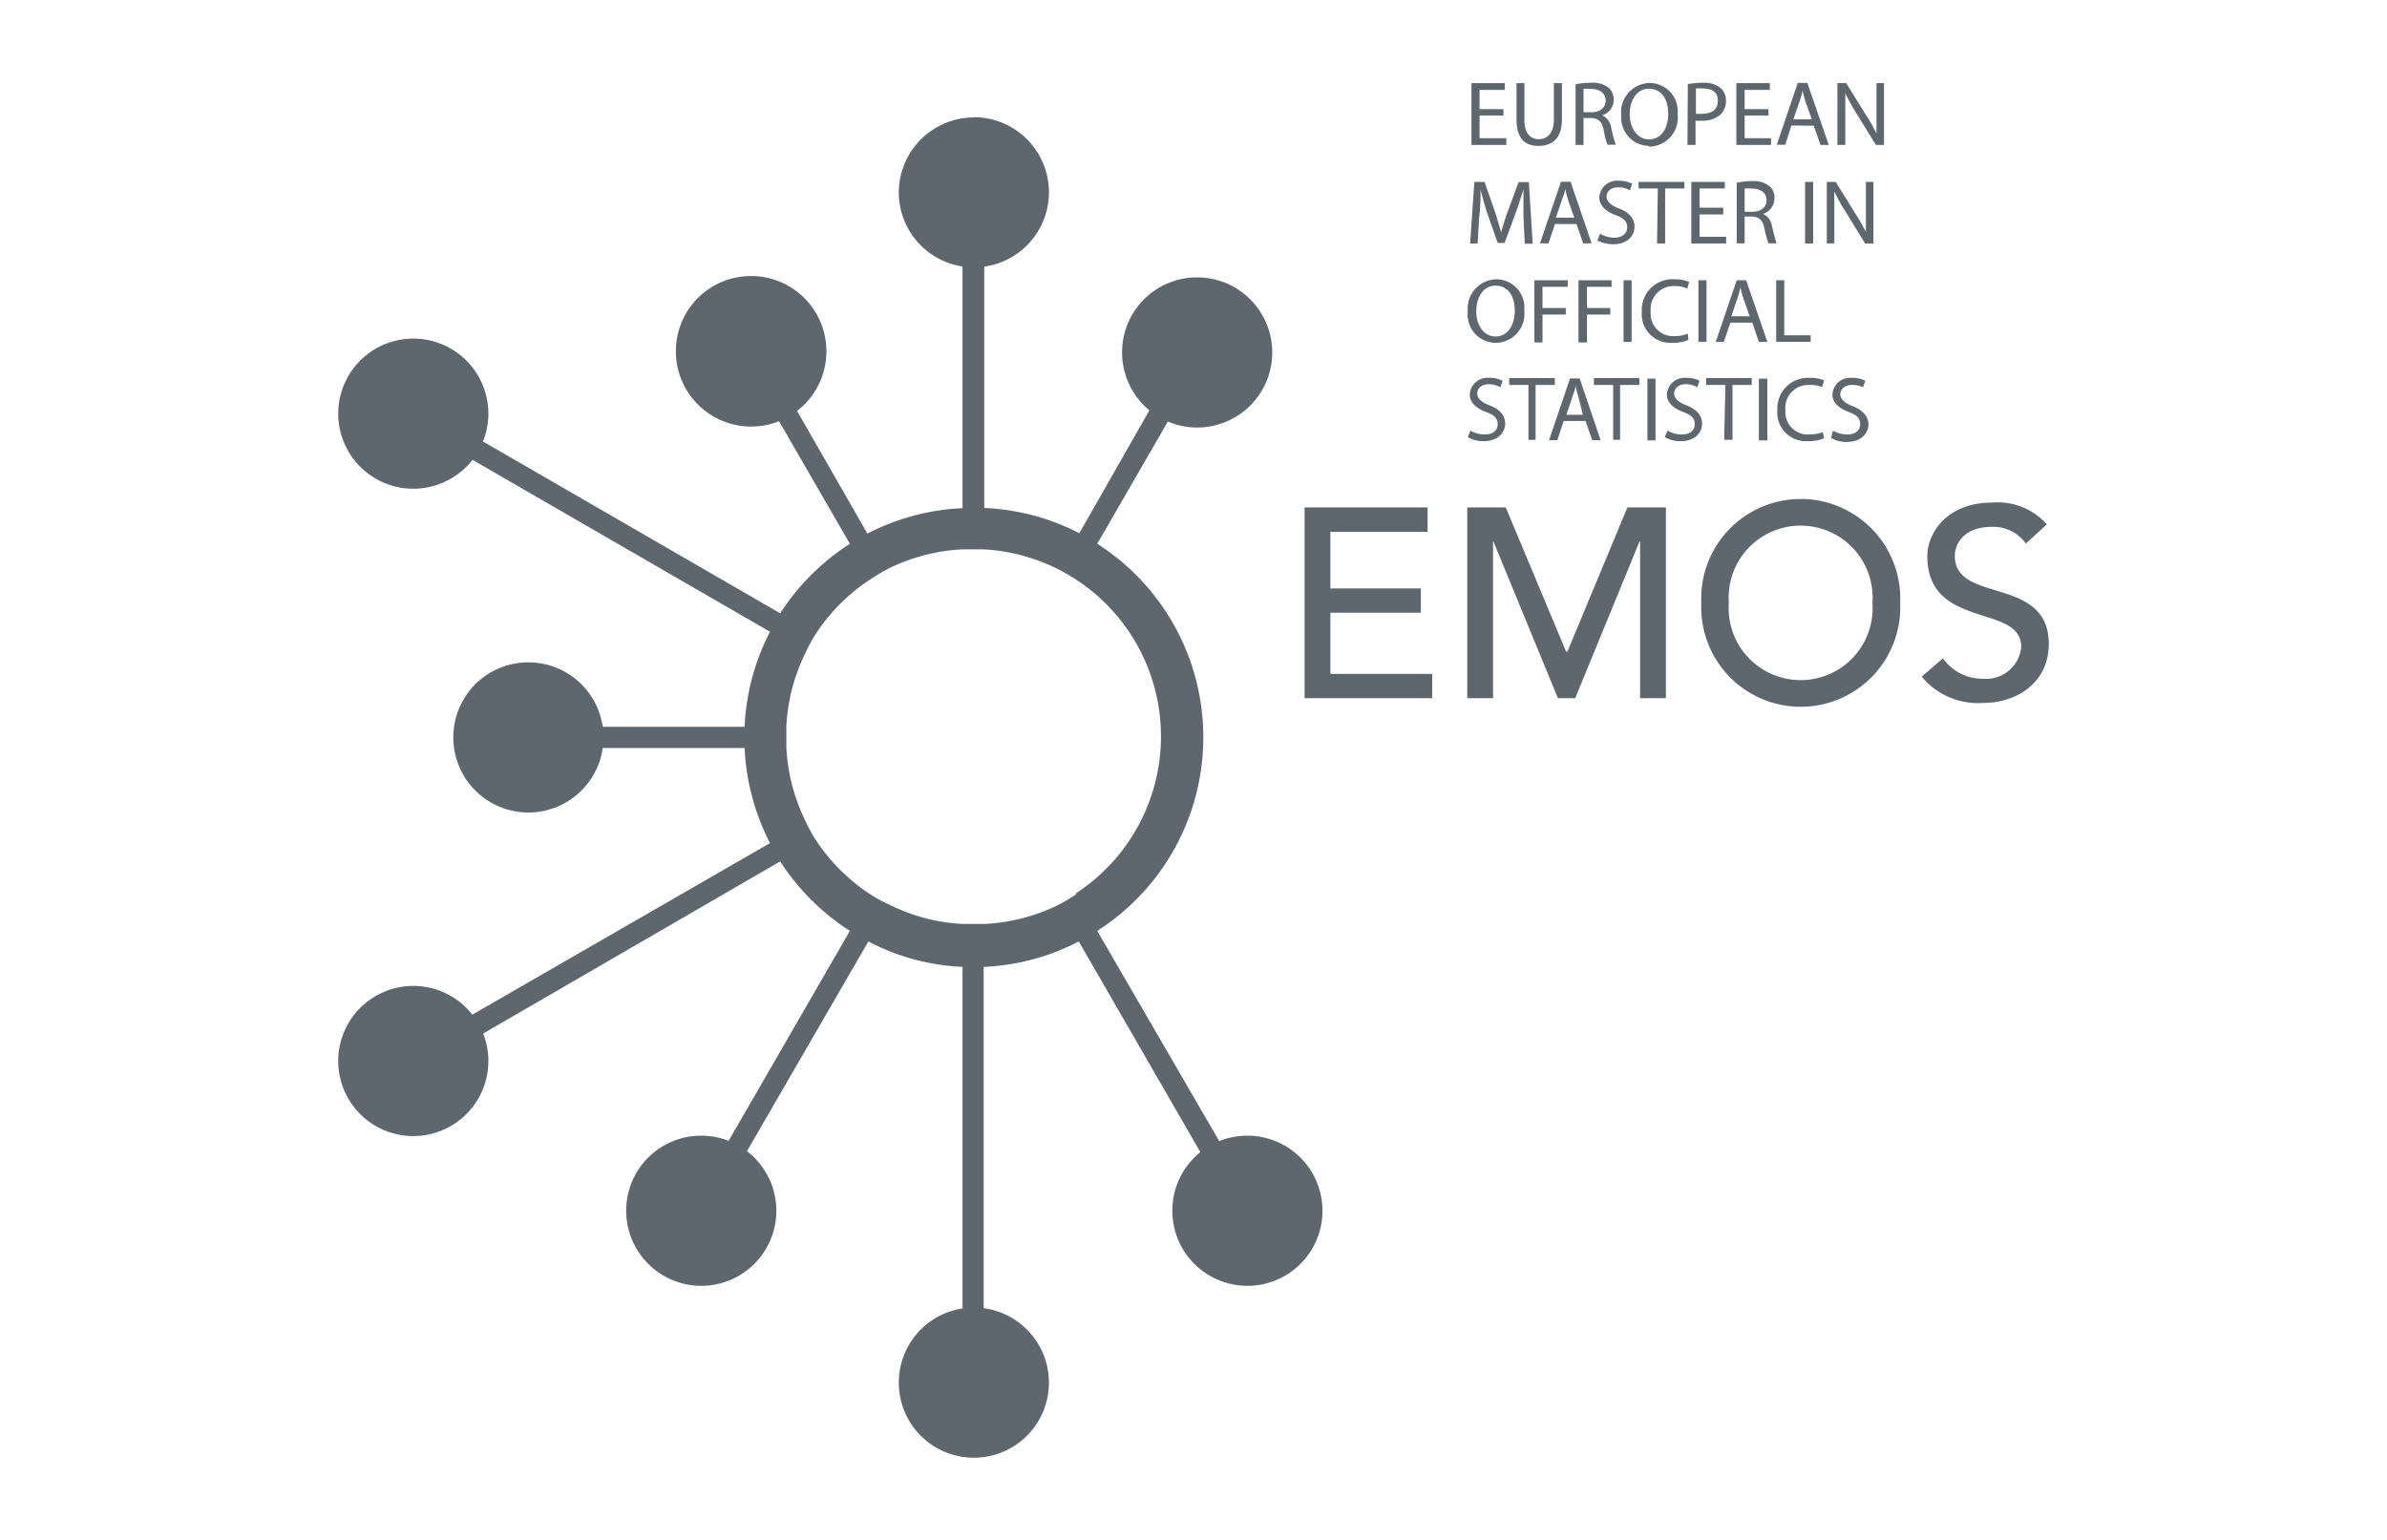
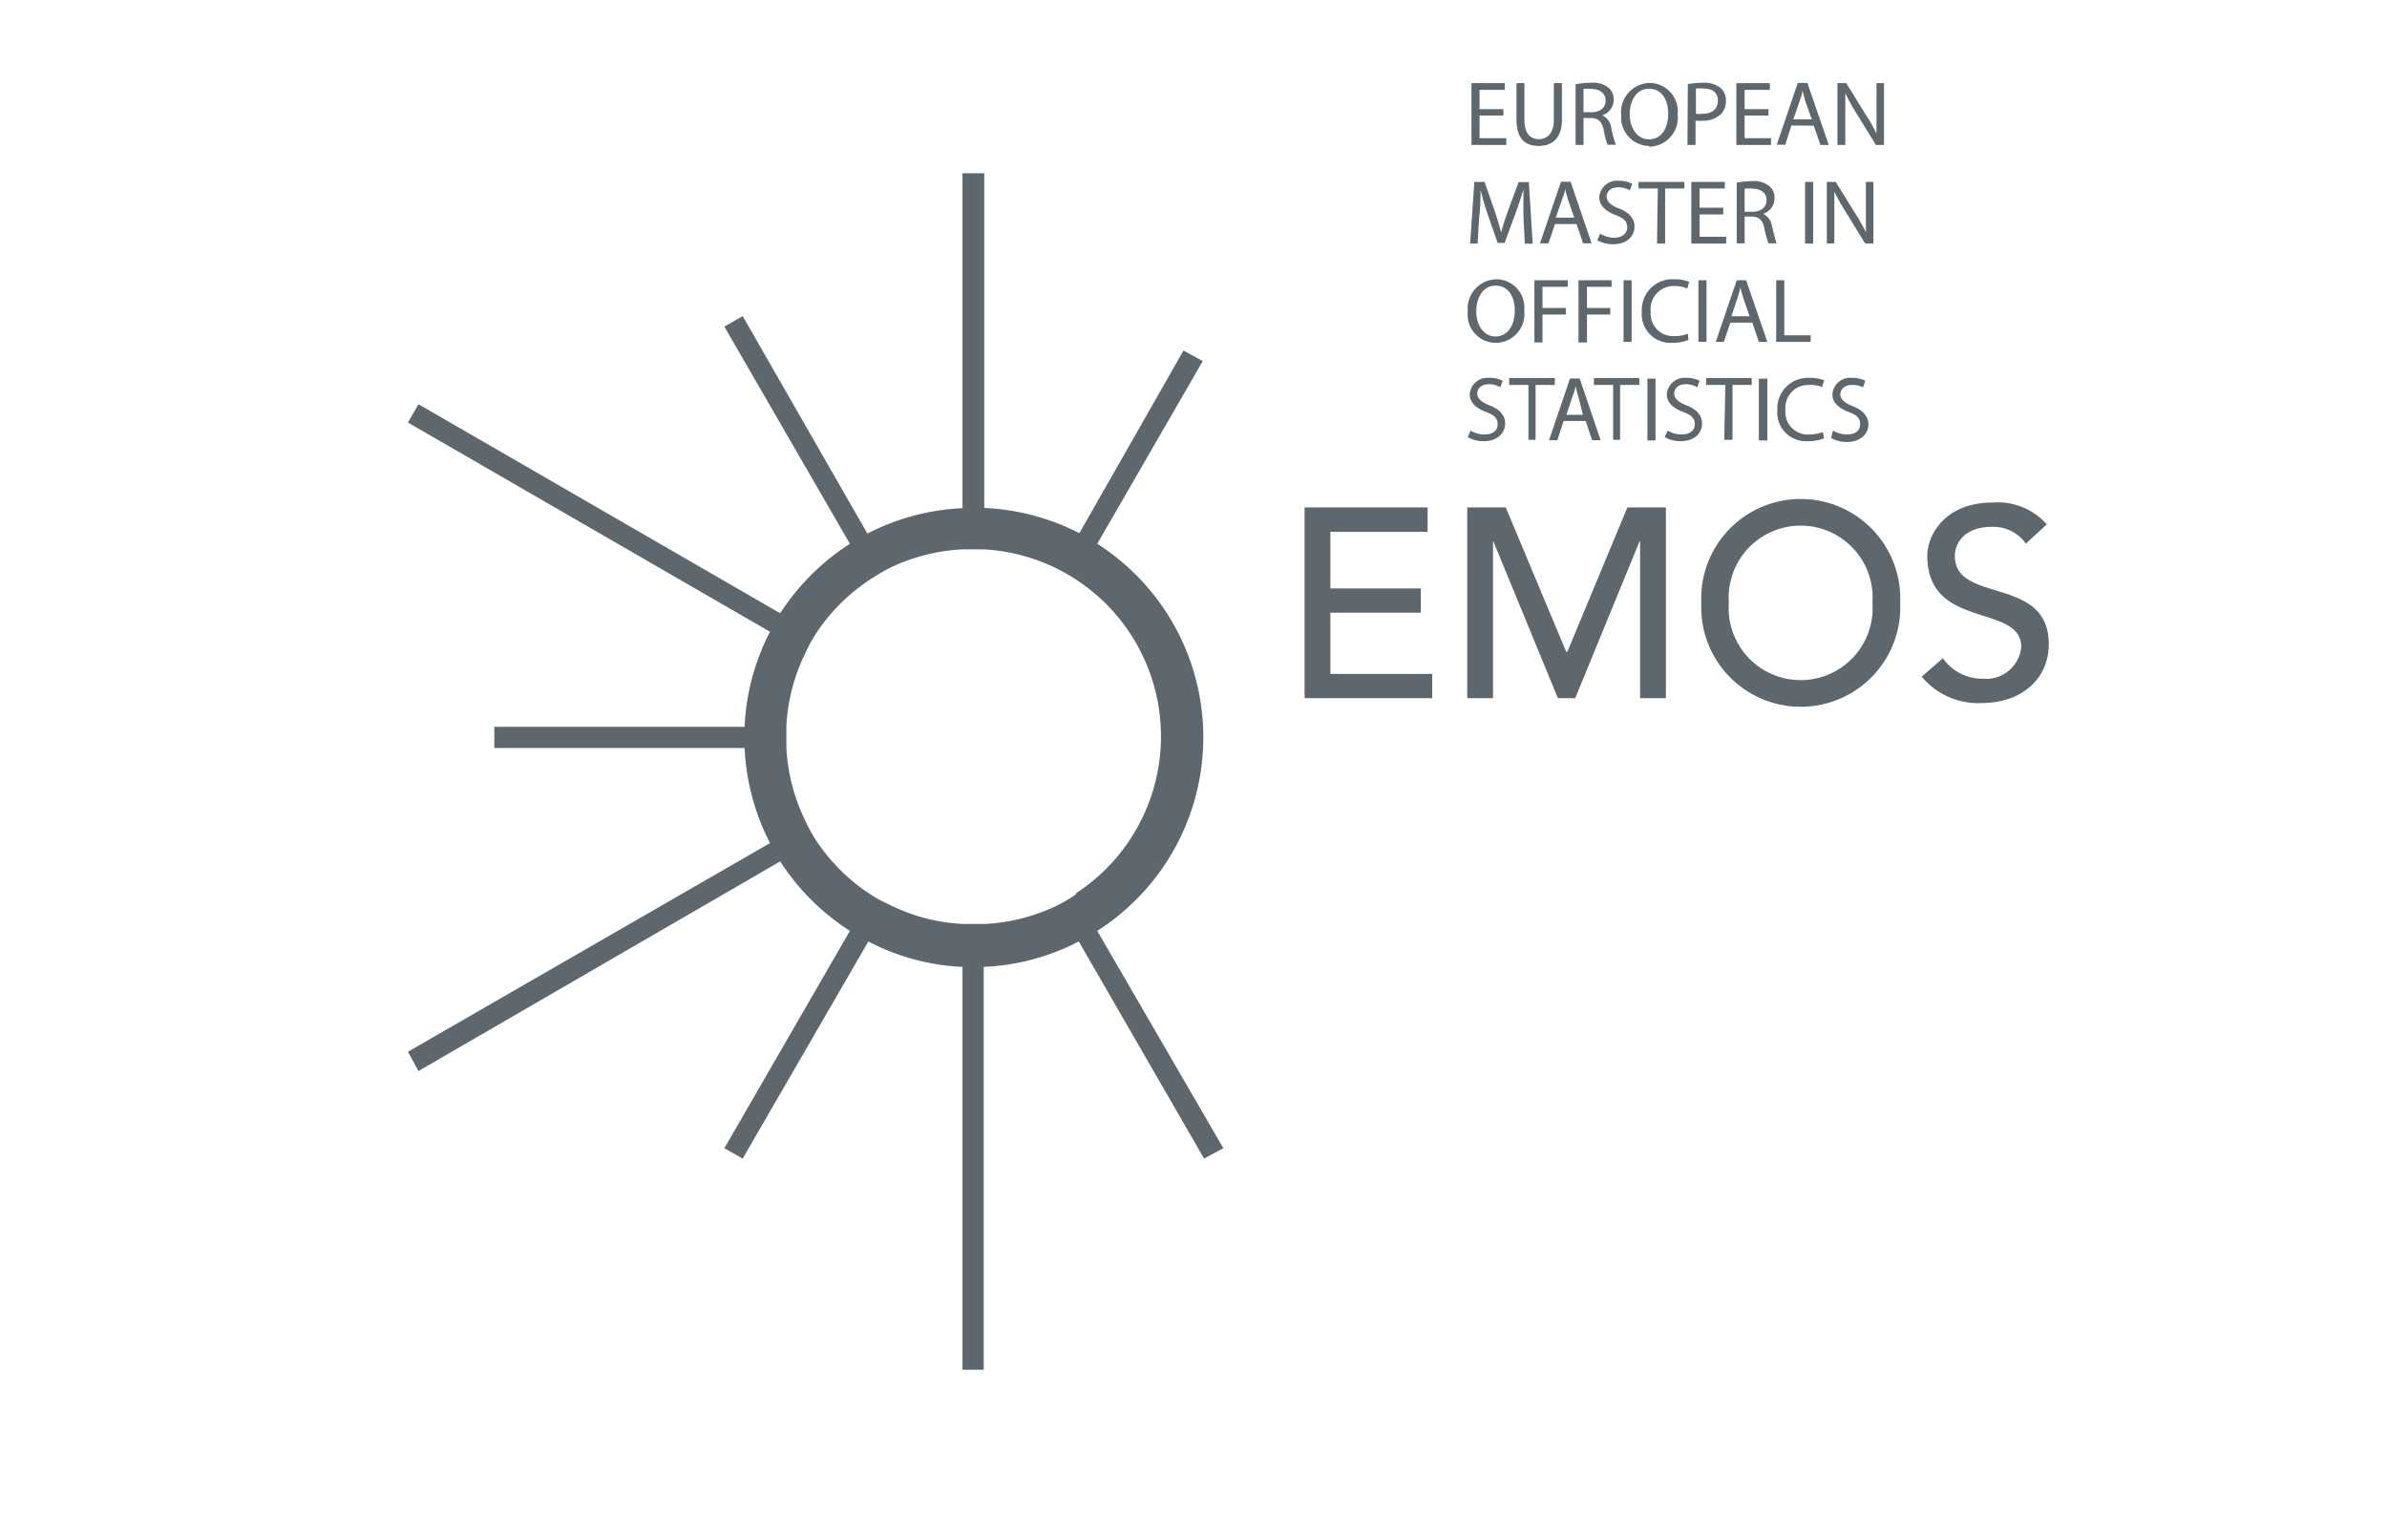
<svg xmlns="http://www.w3.org/2000/svg" id="Layer_1" data-name="Layer 1" viewBox="0 0 124 80">
  <defs>
    <style>.cls-2{fill:#5d676d}</style>
  </defs>
-   <path fill="#fff" d="M0 0h124v80H0z" />
  <path class="cls-2" d="M57 48.36a11.93 11.93 0 000-20.11l5.48-9.49-1-.55-5.41 9.49a11.88 11.88 0 00-4.94-1.31V9H50v17.4a11.93 11.93 0 00-4.94 1.32l-6.48-11.3-.95.55 6.52 11.28a12.1 12.1 0 00-3.62 3.61L21.74 21l-.55.95L40 32.82a11.89 11.89 0 00-1.32 4.94h-13v1.1h13A12 12 0 0040 43.8L21.19 54.64l.55 1 18.79-10.89a12 12 0 003.62 3.61l-6.52 11.29.95.54 6.53-11.28A11.61 11.61 0 0050 50.23v20.93h1.1V50.23a11.74 11.74 0 004.94-1.32l6.51 11.28 1-.54zm-1.09-1.91A7.66 7.66 0 0155 47a9.73 9.73 0 01-3.84 1H50a9.49 9.49 0 01-3.79-1 6.52 6.52 0 01-1-.54 9.83 9.83 0 01-2.81-2.79 7.66 7.66 0 01-.55-1 9.73 9.73 0 01-1-3.83v-1.1a9.69 9.69 0 011-3.84 7.66 7.66 0 01.55-1 9.74 9.74 0 012.81-2.8c.3-.2.62-.39.94-.56a9.77 9.77 0 013.84-1h1.1a9.73 9.73 0 014.8 17.87zm2.53-.69a10.85 10.85 0 01-2 1.65 10.85 10.85 0 002.02-1.65zM78.1 6h-1.24v1.18h1.39v.35h-1.81V4.32h1.73v.35h-1.31v1h1.24zm1.09-1.68v1.91c0 .71.32 1 .75 1s.78-.31.78-1V4.32h.42V6.2c0 1-.52 1.38-1.21 1.38s-1.15-.36-1.15-1.37V4.32zm2.66.06a3.8 3.8 0 01.8-.08 1.32 1.32 0 01.93.27.82.82 0 01.25.61.85.85 0 01-.6.81.84.84 0 01.47.65 6 6 0 00.24.88h-.43a3.75 3.75 0 01-.2-.77c-.1-.44-.28-.6-.65-.62h-.4v1.4h-.41zm.41 1.45h.43c.44 0 .72-.25.72-.61s-.3-.6-.74-.6a1.78 1.78 0 00-.41 0zm3.4 1.75A1.47 1.47 0 0184.22 6a1.52 1.52 0 011.49-1.69 1.47 1.47 0 011.44 1.62 1.51 1.51 0 01-1.48 1.69zm0-.34c.66 0 1-.6 1-1.33s-.33-1.3-1-1.3-1 .65-1 1.33.38 1.3 1 1.3zm2.02-2.87a4.07 4.07 0 01.8-.07 1.34 1.34 0 01.9.27.86.86 0 01.28.66 1 1 0 01-.25.69 1.35 1.35 0 01-1 .35 1.61 1.61 0 01-.33 0v1.26h-.42zm.42 1.54a1.58 1.58 0 00.34 0c.5 0 .8-.24.8-.68s-.3-.63-.75-.63a1.67 1.67 0 00-.39 0zm3.77.09h-1.24v1.18H92v.35h-1.8V4.32h1.74v.35h-1.31v1h1.24zm1.19.52l-.32 1h-.44l1.09-3.21h.5L95 7.53h-.43l-.35-1zm1.06-.32l-.33-.92-.16-.59c0 .19-.09.39-.15.59l-.32.92zm1.33 1.33V4.32h.46l1 1.62a8 8 0 01.57 1V4.32h.39v3.21h-.42l-1-1.62a10.43 10.43 0 01-.59-1.07v2.69zm-16.31 3.71V9.85c-.12.37-.25.79-.41 1.23l-.57 1.54h-.36l-.53-1.52c-.15-.45-.27-.87-.36-1.25 0 .4 0 .94-.07 1.43l-.08 1.37h-.39l.22-3.2h.53l.54 1.55c.13.39.23.75.32 1.08.08-.32.2-.68.34-1.08l.57-1.54h.53l.2 3.2h-.41zm1.64.4l-.34 1H80l1.09-3.2h.5l1.09 3.2h-.44l-.34-1zm1-.33l-.32-.92c-.06-.2-.11-.4-.16-.58 0 .18-.1.39-.16.57l-.32.93zm1.34.83a1.49 1.49 0 00.73.21c.43 0 .68-.23.68-.54s-.18-.48-.61-.64-.84-.46-.84-.91a.92.92 0 011-.87 1.48 1.48 0 01.71.16l-.12.34a1.21 1.21 0 00-.6-.16c-.45 0-.61.27-.61.49s.2.45.64.61.81.47.81.94-.36.92-1.12.92a1.82 1.82 0 01-.81-.2zm3-2.35h-1v-.34h2.38v.34h-1v2.86h-.42zm3.4 1.35h-1.23v1.16h1.38v.35h-1.81v-3.2h1.74v.34h-1.31v1h1.23zm.7-1.65a4.36 4.36 0 01.78-.08 1.29 1.29 0 01.94.28.75.75 0 01.24.6.85.85 0 01-.59.82.83.83 0 01.46.64c.11.45.19.76.24.89h-.42a5 5 0 01-.21-.76c-.09-.45-.27-.61-.65-.63h-.38v1.39h-.41zm.41 1.51h.42c.44 0 .72-.25.72-.61s-.3-.59-.74-.59a1.71 1.71 0 00-.4 0zm3.56-1.55v3.2h-.42v-3.2zm.71 3.2v-3.2h.46l1 1.61a10.22 10.22 0 01.57 1V9.45h.39v3.2h-.43l-1-1.63a8.94 8.94 0 01-.6-1.07v2.69zm-17.21 5.16a1.46 1.46 0 01-1.44-1.62 1.52 1.52 0 011.48-1.68 1.46 1.46 0 011.45 1.61 1.5 1.5 0 01-1.48 1.69zm0-.33c.65 0 1-.61 1-1.34s-.33-1.3-1-1.3-1 .65-1 1.34.37 1.3 1 1.3zm2.02-2.92h1.73v.34h-1.31V16h1.21v.34h-1.21v1.45h-.42zm2.29 0h1.72v.34h-1.28V16h1.21v.34h-1.21v1.45H82zm2.76 0v3.2h-.42v-3.2zm2.95 3.1a2.14 2.14 0 01-.85.15 1.49 1.49 0 01-1.57-1.62A1.59 1.59 0 0187 14.51a1.78 1.78 0 01.75.14l-.1.34a1.57 1.57 0 00-.64-.13 1.2 1.2 0 00-1.26 1.32A1.17 1.17 0 0087 17.46a1.65 1.65 0 00.68-.13zm.94-3.1v3.2h-.42v-3.2zm1.24 2.2l-.34 1h-.42l1.09-3.2h.49l1.1 3.2h-.44l-.34-1zm1-.33l-.32-.92c-.07-.22-.12-.4-.16-.58a5.11 5.11 0 01-.16.58l-.31.92zm1.38-1.87h.42v2.86h1.37v.34h-1.79zm-15.88 7.81a1.39 1.39 0 00.73.2c.44 0 .68-.21.68-.53s-.18-.48-.61-.64-.84-.45-.84-.9a.92.92 0 011-.87 1.47 1.47 0 01.71.15l-.12.34a1.16 1.16 0 00-.59-.16c-.45 0-.61.27-.61.49s.19.44.64.61.81.47.81.94-.37.92-1.12.92a1.6 1.6 0 01-.82-.21zM79.4 20h-1v-.36h2.37V20h-1v2.85h-.37zm1.83 1.87l-.33 1h-.43l1.09-3.21h.5l1.09 3.21h-.44l-.34-1zm1-.32l-.23-.92c-.07-.22-.11-.4-.16-.59 0 .19-.1.39-.16.58l-.31.93zM83.8 20h-1v-.36h2.36V20h-1v2.85h-.36zm2.2-.33v3.21h-.42v-3.21zm.63 2.7a1.4 1.4 0 00.74.2c.42 0 .67-.21.67-.53s-.18-.48-.61-.64-.84-.45-.84-.9a.92.92 0 011-.87 1.46 1.46 0 01.7.15l-.12.34a1.14 1.14 0 00-.6-.16c-.43 0-.6.27-.6.49s.19.44.64.61.81.47.81.94-.36.92-1.12.92a1.62 1.62 0 01-.82-.21zm3-2.37h-1v-.36H91V20h-1v2.85h-.43zm2.18-.33v3.21h-.44v-3.21zm2.95 3.1a2.22 2.22 0 01-.85.15 1.49 1.49 0 01-1.58-1.61A1.59 1.59 0 0194 19.63a1.94 1.94 0 01.76.13l-.11.35A1.41 1.41 0 0094 20a1.19 1.19 0 00-1.25 1.32A1.16 1.16 0 0094 22.57a1.94 1.94 0 00.69-.12zm.46-.4a1.43 1.43 0 00.74.2c.43 0 .67-.21.67-.53s-.17-.48-.6-.64-.84-.45-.84-.9a.92.92 0 011-.87 1.5 1.5 0 01.71.15l-.12.34a1.22 1.22 0 00-.58-.12c-.43 0-.6.27-.6.49s.2.44.64.61.82.47.82.94-.37.92-1.13.92a1.56 1.56 0 01-.81-.21zm-27.45 3.99h6.39v1.27h-5.05v2.94h4.7v1.26h-4.7v3.18h5.29v1.26h-6.63v-9.91zm8.45 0h2l3.14 7.5h.06l3.12-7.5h2v9.91H85.2v-8.14h-.03l-3.34 8.14h-.9l-3.35-8.14h-.02v8.14h-1.34v-9.91zm12.16 4.96a5.17 5.17 0 1110.33 0 5.17 5.17 0 11-10.33 0m8.89 0a3.74 3.74 0 10-7.46 0 3.74 3.74 0 107.46 0m3.66 2.88a2.5 2.5 0 002.07 1.06 1.83 1.83 0 002-1.65c0-2.28-4.88-.87-4.88-4.73 0-1.16 1-2.77 3.36-2.77a3.42 3.42 0 012.85 1.13l-1.09 1a2.06 2.06 0 00-1.76-.87c-1.48 0-1.93.9-1.93 1.51 0 2.51 4.88 1 4.88 4.58 0 1.91-1.54 3.06-3.44 3.06a3.78 3.78 0 01-3.16-1.37z" />
-   <path class="cls-2" d="M36.43 59a3.9 3.9 0 11-3.9 3.89 3.89 3.89 0 013.9-3.89m-14.96-7.78a3.9 3.9 0 11-3.9 3.89 3.9 3.9 0 013.9-3.89m5.98-16.81a3.9 3.9 0 11-3.9 3.89 3.89 3.89 0 013.9-3.89m-5.98-16.82a3.9 3.9 0 11-3.9 3.9 3.9 3.9 0 013.9-3.9M39 14.34a3.91 3.91 0 11-3.89 3.9 3.9 3.9 0 013.89-3.9m11.58-8.25A3.9 3.9 0 1146.69 10a3.91 3.91 0 013.89-3.9m0 61.83a3.9 3.9 0 11-3.89 3.9 3.9 3.9 0 013.89-3.9M64.8 59a3.9 3.9 0 11-3.9 3.89A3.89 3.89 0 0164.8 59m-2.61-44.59a3.9 3.9 0 11-3.9 3.9 3.89 3.89 0 013.9-3.9" />
</svg>